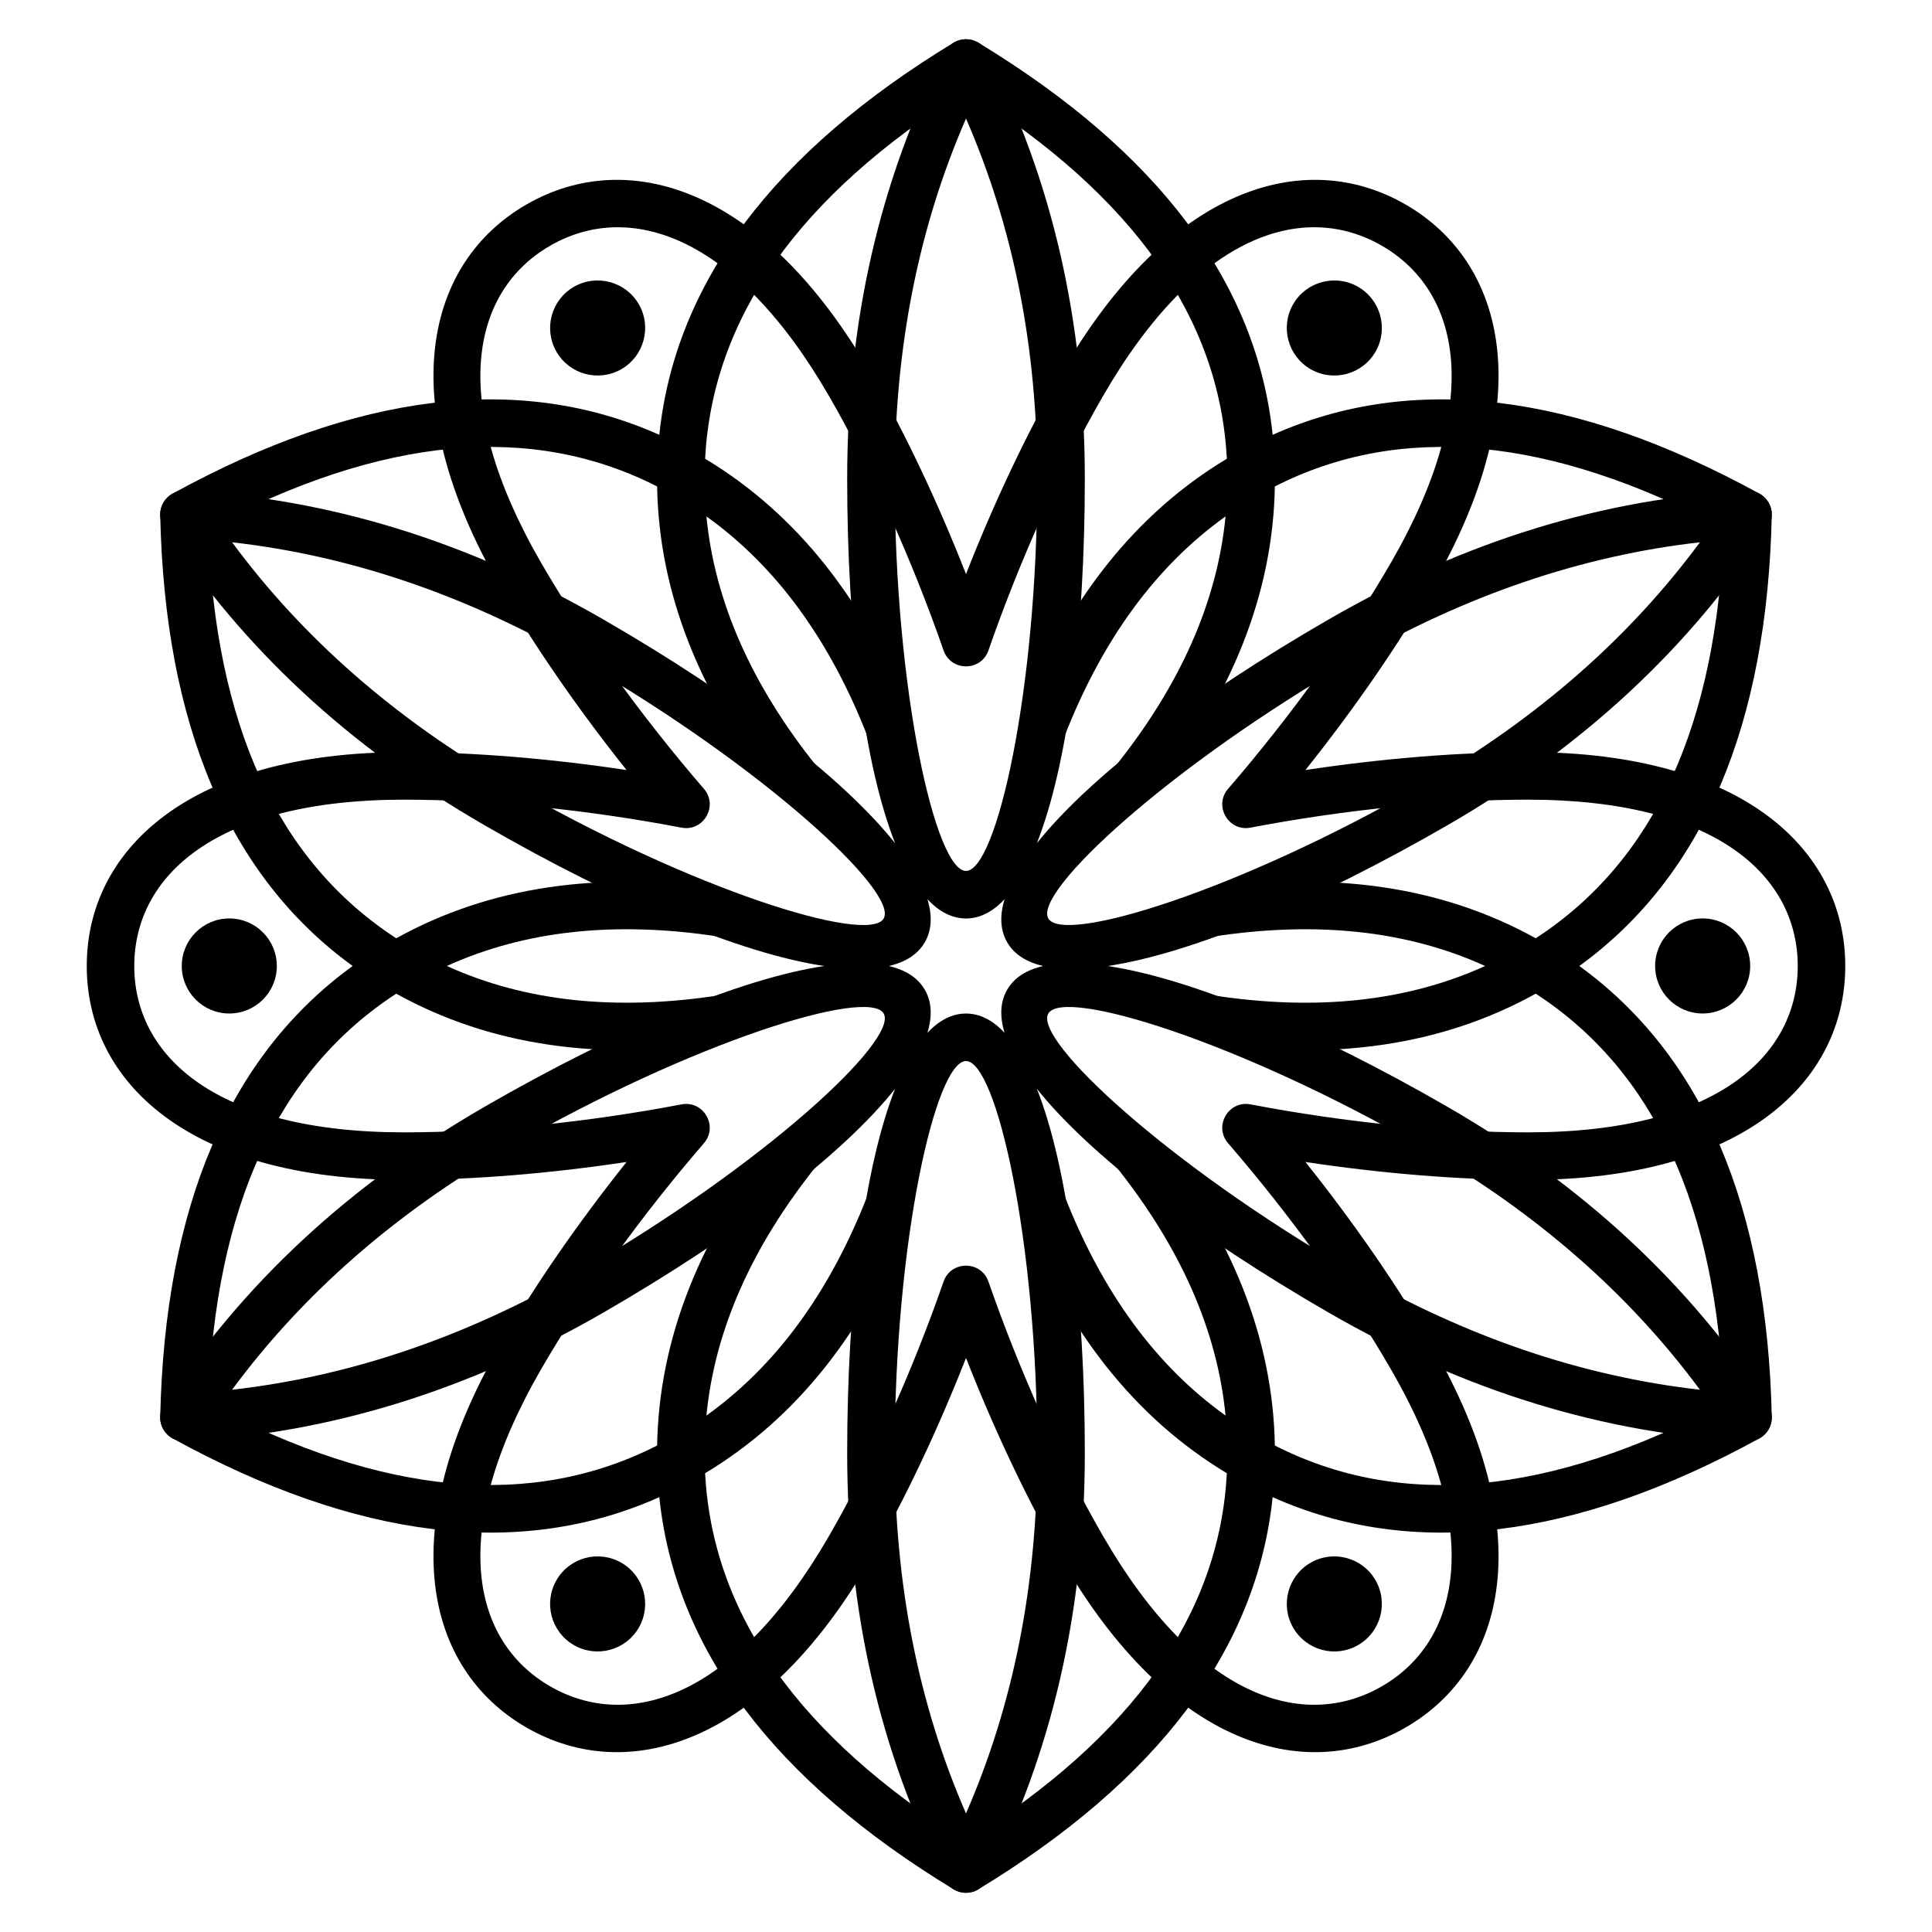
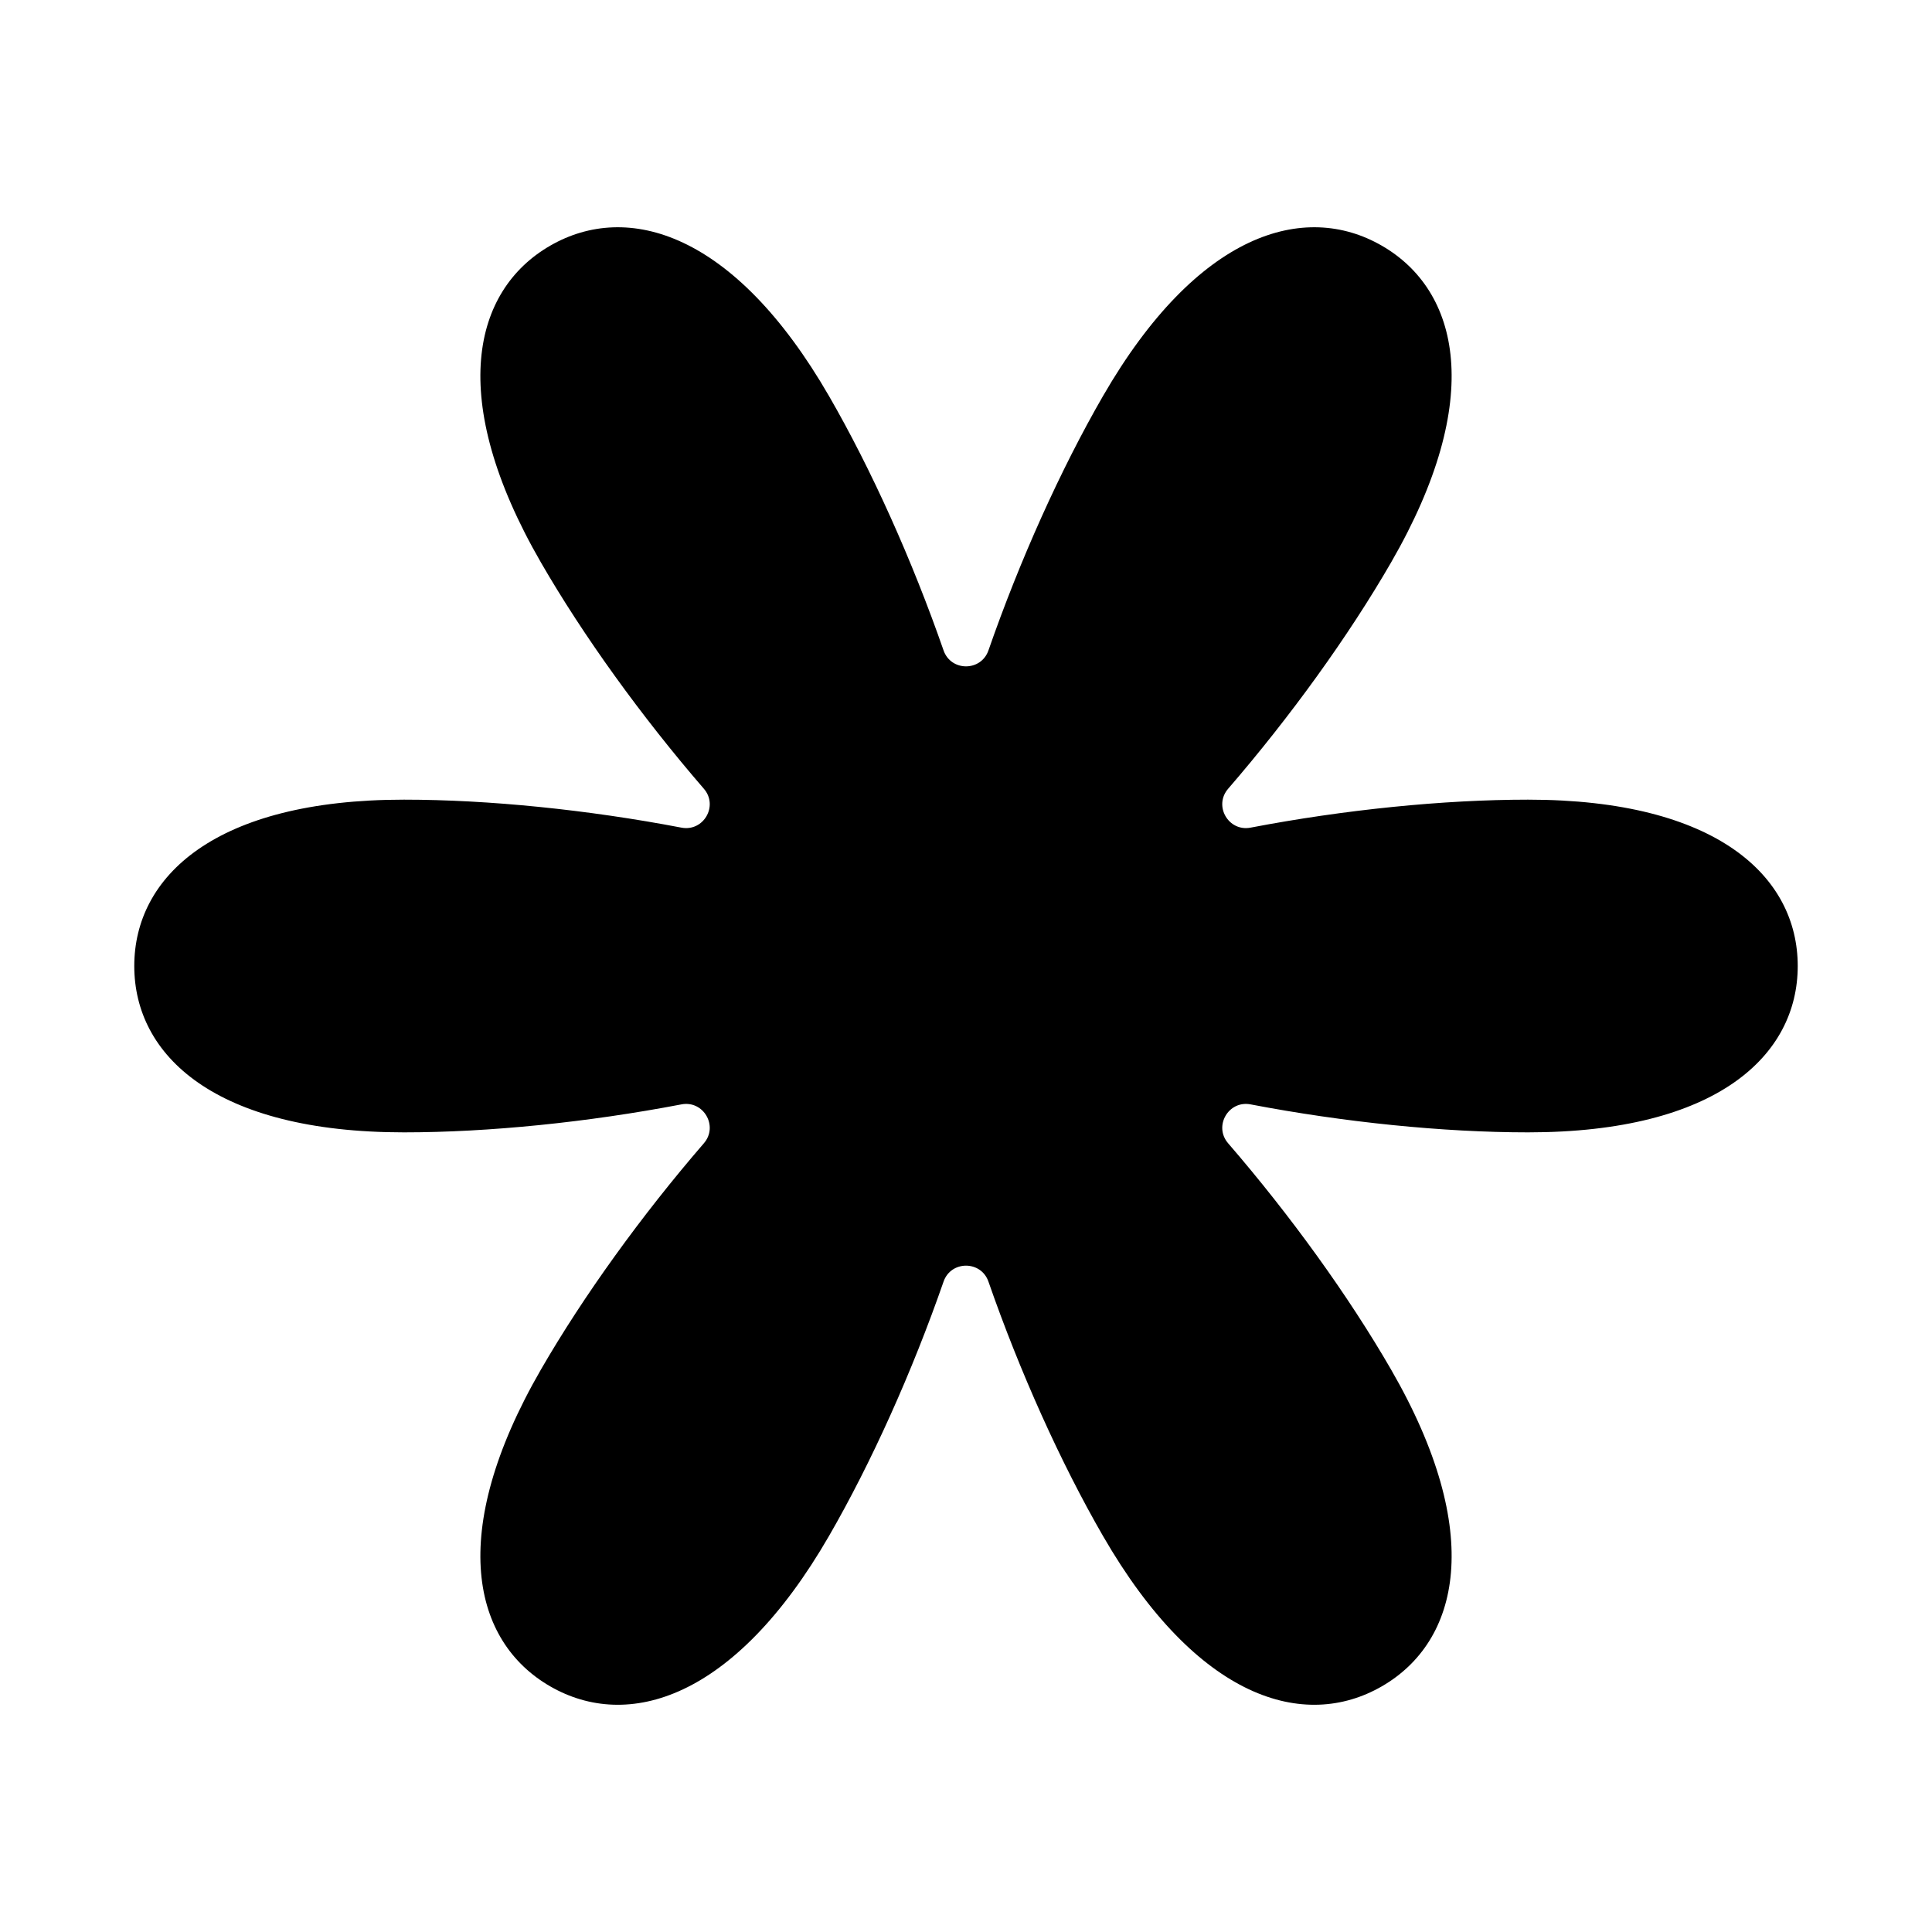
<svg xmlns="http://www.w3.org/2000/svg" fill="#000000" width="800px" height="800px" version="1.1" viewBox="144 144 512 512">
  <g>
-     <path d="m330.86 265.57c24.293 14.594 42.582 37.738 54.855 69.207l-11.734 4.578c-10.09-25.875-24.344-45.32-42.777-58.504 2.203 22.555 11.918 44.621 29.277 66.297l-9.828 7.875c-21.117-26.363-32.016-53.777-32.508-82.109-33.281-16.938-72.762-13.391-118.99 11.129 1.879 52.297 18.547 88.262 49.855 108.61 24.785-13.738 53.977-18.008 87.363-12.902l-1.902 12.453c-27.453-4.199-51.422-1.578-72.055 7.793 20.633 9.371 44.602 11.992 72.055 7.793l1.902 12.449c-33.387 5.106-62.578 0.84-87.363-12.902-31.309 20.352-47.977 56.316-49.855 108.61 46.23 24.523 85.711 28.07 118.99 11.133 0.492-28.332 11.391-55.75 32.508-82.109l9.828 7.871c-17.359 21.676-27.074 43.746-29.277 66.297 18.434-13.18 32.688-32.629 42.777-58.5l11.734 4.574c-12.273 31.469-30.562 54.613-54.855 69.207 1.973 37.293 24.785 69.707 69.137 97.484 44.348-27.777 67.16-60.191 69.133-97.484-24.289-14.594-42.582-37.738-54.855-69.207l11.734-4.574c10.09 25.871 24.344 45.32 42.777 58.5-2.203-22.551-11.914-44.621-29.277-66.297l9.828-7.871c21.117 26.359 32.016 53.777 32.512 82.109 33.277 16.938 72.758 13.391 118.99-11.133-1.879-52.297-18.547-88.262-49.855-108.61-24.785 13.742-53.977 18.008-87.363 12.902l1.902-12.449c27.453 4.199 51.422 1.578 72.055-7.793-20.633-9.371-44.602-11.992-72.055-7.793l-1.902-12.453c33.387-5.106 62.578-0.836 87.363 12.902 31.309-20.352 47.977-56.316 49.855-108.61-46.23-24.52-85.711-28.066-118.99-11.129-0.496 28.332-11.395 55.746-32.512 82.109l-9.828-7.875c17.363-21.676 27.074-43.742 29.277-66.297-18.434 13.184-32.688 32.629-42.777 58.504l-11.734-4.578c12.273-31.469 30.566-54.613 54.855-69.207-1.973-37.289-24.785-69.707-69.133-97.484-44.352 27.777-67.164 60.195-69.137 97.484zm-12.137-6.336c4.199-40.332 30.414-75.047 78.004-103.93 2.008-1.219 4.527-1.219 6.535 0 47.59 28.883 73.809 63.598 78.004 103.93 37.027-16.531 80.199-11.184 129.01 15.59 2.059 1.129 3.316 3.309 3.266 5.656-1.219 55.656-18.172 95.719-51.004 119.52 32.832 23.797 49.785 63.863 51.004 119.52 0.051 2.348-1.207 4.531-3.266 5.66-48.809 26.77-91.98 32.121-129.01 15.586-4.195 40.332-30.414 75.047-78.004 103.93-2.008 1.219-4.527 1.219-6.535 0-47.59-28.883-73.805-63.598-78.004-103.93-37.023 16.535-80.199 11.184-129-15.586-2.059-1.129-3.32-3.312-3.269-5.66 1.219-55.652 18.176-95.719 51.004-119.52-32.828-23.801-49.785-63.863-51.004-119.52-0.051-2.348 1.211-4.527 3.269-5.656 48.805-26.773 91.98-32.121 129-15.59z" />
-     <path d="m389.77 382.29c1.332 4.359 1.172 8.211-0.68 11.414-1.848 3.207-5.106 5.273-9.547 6.301 4.441 1.027 7.699 3.09 9.547 6.297 1.852 3.203 2.012 7.055 0.68 11.418 3.113-3.336 6.527-5.121 10.23-5.121 3.699 0 7.117 1.785 10.227 5.121-1.332-4.363-1.172-8.215 0.68-11.418 1.852-3.207 5.106-5.269 9.547-6.297-4.441-1.027-7.695-3.094-9.547-6.301-1.852-3.203-2.012-7.055-0.68-11.414-3.109 3.332-6.527 5.117-10.227 5.117-3.703 0-7.117-1.785-10.23-5.117zm-8.559-14.828c-8.18-20.77-12.699-55.918-12.699-96.559 0-41.551 8.621-79.27 25.879-113.07 2.336-4.578 8.879-4.578 11.219 0 17.258 33.805 25.879 71.523 25.879 113.07 0 40.641-4.523 75.789-12.703 96.559 13.898-17.469 42.078-38.957 77.273-59.277 35.984-20.777 72.961-32.168 110.86-34.125 5.133-0.266 8.406 5.402 5.609 9.715-20.645 31.848-49 58.172-84.984 78.949-35.195 20.32-67.895 33.977-89.973 37.281 22.078 3.301 54.777 16.961 89.973 37.281 35.984 20.773 64.34 47.098 84.984 78.945 2.797 4.316-0.477 9.98-5.609 9.715-37.902-1.957-74.879-13.348-110.86-34.121-35.195-20.324-63.375-41.812-77.273-59.281 8.18 20.773 12.703 55.918 12.703 96.562 0 41.547-8.621 79.266-25.879 113.07-2.34 4.578-8.883 4.578-11.219 0-17.258-33.805-25.879-71.523-25.879-113.07 0-40.645 4.519-75.789 12.699-96.562-13.898 17.469-42.078 38.957-77.273 59.281-35.984 20.773-72.957 32.164-110.86 34.121-5.133 0.266-8.406-5.398-5.609-9.715 20.648-31.848 49-58.172 84.984-78.945 35.195-20.32 67.895-33.98 89.973-37.281-22.078-3.305-54.777-16.961-89.973-37.281-35.984-20.777-64.336-47.102-84.984-78.949-2.797-4.312 0.477-9.98 5.609-9.715 37.906 1.957 74.879 13.348 110.86 34.125 35.195 20.32 63.375 41.809 77.273 59.277zm-0.105-96.559c0 56.375 10.863 103.91 18.895 103.91 8.027 0 18.891-47.535 18.891-103.91 0-34.777-6.301-66.586-18.891-95.48-12.594 28.895-18.895 60.703-18.895 95.48zm121.25 48.188c-48.82 28.188-84.555 61.363-80.543 68.316 4.016 6.953 50.613-7.406 99.438-35.594 30.117-17.387 54.512-38.746 73.238-64.098-31.316 3.539-62.016 13.988-92.133 31.375zm18.895 129.1c-48.824-28.188-95.422-42.547-99.438-35.594-4.012 6.953 31.723 40.129 80.543 68.316 30.117 17.391 60.816 27.836 92.133 31.379-18.727-25.352-43.121-46.715-73.238-64.102zm-102.36 80.914c0-56.379-10.863-103.91-18.891-103.91-8.031 0-18.895 47.535-18.895 103.91 0 34.773 6.301 66.582 18.895 95.477 12.59-28.895 18.891-60.703 18.891-95.477zm-121.25-48.191c48.824-28.188 84.555-61.363 80.543-68.316-4.016-6.953-50.613 7.406-99.438 35.594-30.117 17.387-54.512 38.75-73.238 64.102 31.32-3.543 62.016-13.988 92.133-31.379zm-18.895-129.1c48.824 28.188 95.422 42.547 99.438 35.594 4.012-6.953-31.719-40.129-80.543-68.316-30.117-17.387-60.812-27.836-92.133-31.375 18.727 25.352 43.121 46.711 73.238 64.098z" />
-     <path d="m251.06 456.68c-56.961 0-84.07-25.918-84.07-56.676 0-30.762 27.109-56.68 84.07-56.68 18.188 0 38.684 1.676 58.992 4.746-12.812-16.051-24.516-32.965-33.605-48.715-28.48-49.328-19.59-85.77 7.047-101.15 26.641-15.379 62.641-4.859 91.121 44.473 9.094 15.75 17.891 34.336 25.387 53.461 7.492-19.125 16.289-37.711 25.383-53.461 28.48-49.332 64.484-59.852 91.121-44.473 26.641 15.379 35.531 51.82 7.051 101.15-9.094 15.75-20.793 32.664-33.609 48.715 20.309-3.07 40.805-4.746 58.992-4.746 56.961 0 84.074 25.918 84.074 56.68 0 30.758-27.113 56.676-84.074 56.676-18.188 0-38.684-1.676-58.992-4.746 12.816 16.051 24.516 32.965 33.609 48.715 28.48 49.328 19.59 85.77-7.051 101.15-26.637 15.379-62.641 4.859-91.121-44.469-9.094-15.75-17.891-34.34-25.383-53.461-7.496 19.121-16.293 37.711-25.387 53.461-28.48 49.328-64.48 59.848-91.121 44.469-26.637-15.379-35.527-51.82-7.047-101.15 9.09-15.75 20.793-32.664 33.605-48.715-20.309 3.07-40.805 4.746-58.992 4.746zm0-12.594c22.438 0 48.691-2.664 73.527-7.414 5.867-1.121 9.855 5.785 5.949 10.305-16.531 19.133-31.965 40.539-43.184 59.969-25.062 43.414-18.062 72.105 2.438 83.945 20.504 11.836 48.852 3.551 73.918-39.863 11.219-19.43 22.039-43.496 30.344-67.383 1.961-5.641 9.938-5.641 11.895 0 8.305 23.887 19.125 47.953 30.344 67.383 25.066 43.414 53.418 51.699 73.918 39.863 20.5-11.84 27.504-40.531 2.438-83.945-11.219-19.43-26.652-40.836-43.184-59.969-3.902-4.519 0.082-11.426 5.949-10.305 24.836 4.75 51.09 7.414 73.527 7.414 50.129 0 71.477-20.41 71.477-44.082 0-23.676-21.348-44.086-71.477-44.086-22.438 0-48.691 2.664-73.527 7.414-5.867 1.121-9.852-5.785-5.949-10.301 16.531-19.133 31.965-40.539 43.184-59.973 25.066-43.41 18.062-72.105-2.438-83.941-20.5-11.836-48.852-3.555-73.918 39.859-11.219 19.43-22.039 43.5-30.344 67.383-1.957 5.641-9.934 5.641-11.895 0-8.305-23.883-19.125-47.953-30.344-67.383-25.066-43.414-53.414-51.695-73.918-39.859-20.5 11.836-27.5 40.531-2.438 83.941 11.219 19.434 26.652 40.84 43.184 59.973 3.906 4.516-0.082 11.422-5.949 10.301-24.836-4.75-51.09-7.414-73.527-7.414-50.129 0-71.477 20.41-71.477 44.086 0 23.672 21.348 44.082 71.477 44.082z" />
+     <path d="m251.06 456.68zm0-12.594c22.438 0 48.691-2.664 73.527-7.414 5.867-1.121 9.855 5.785 5.949 10.305-16.531 19.133-31.965 40.539-43.184 59.969-25.062 43.414-18.062 72.105 2.438 83.945 20.504 11.836 48.852 3.551 73.918-39.863 11.219-19.43 22.039-43.496 30.344-67.383 1.961-5.641 9.938-5.641 11.895 0 8.305 23.887 19.125 47.953 30.344 67.383 25.066 43.414 53.418 51.699 73.918 39.863 20.5-11.84 27.504-40.531 2.438-83.945-11.219-19.43-26.652-40.836-43.184-59.969-3.902-4.519 0.082-11.426 5.949-10.305 24.836 4.75 51.09 7.414 73.527 7.414 50.129 0 71.477-20.41 71.477-44.082 0-23.676-21.348-44.086-71.477-44.086-22.438 0-48.691 2.664-73.527 7.414-5.867 1.121-9.852-5.785-5.949-10.301 16.531-19.133 31.965-40.539 43.184-59.973 25.066-43.41 18.062-72.105-2.438-83.941-20.5-11.836-48.852-3.555-73.918 39.859-11.219 19.43-22.039 43.5-30.344 67.383-1.957 5.641-9.934 5.641-11.895 0-8.305-23.883-19.125-47.953-30.344-67.383-25.066-43.414-53.414-51.695-73.918-39.859-20.5 11.836-27.5 40.531-2.438 83.941 11.219 19.434 26.652 40.84 43.184 59.973 3.906 4.516-0.082 11.422-5.949 10.301-24.836-4.75-51.09-7.414-73.527-7.414-50.129 0-71.477 20.41-71.477 44.086 0 23.672 21.348 44.082 71.477 44.082z" />
    <path d="m204.77 412.59c-6.957 0-12.598-5.641-12.598-12.594 0-6.957 5.641-12.598 12.598-12.598 6.953 0 12.594 5.641 12.594 12.598 0 6.953-5.641 12.594-12.594 12.594zm86.703-175.37c-3.477-6.027-1.414-13.73 4.609-17.207 6.027-3.477 13.73-1.414 17.207 4.609 3.477 6.023 1.414 13.727-4.609 17.207-6.023 3.477-13.727 1.414-17.207-4.609zm195.23-12.598c3.481-6.023 11.184-8.086 17.207-4.609 6.023 3.477 8.086 11.18 4.609 17.207-3.477 6.023-11.18 8.086-17.207 4.609-6.023-3.481-8.086-11.184-4.609-17.207zm108.52 162.77c6.953 0 12.594 5.641 12.594 12.598 0 6.953-5.641 12.594-12.594 12.594-6.957 0-12.598-5.641-12.598-12.594 0-6.957 5.641-12.598 12.598-12.598zm-86.707 175.37c3.477 6.023 1.414 13.727-4.609 17.203-6.023 3.481-13.727 1.414-17.207-4.609-3.477-6.023-1.414-13.727 4.609-17.207 6.027-3.477 13.73-1.414 17.207 4.613zm-195.23 12.594c-3.477 6.023-11.18 8.09-17.207 4.609-6.023-3.477-8.086-11.18-4.609-17.203 3.481-6.027 11.184-8.09 17.207-4.613 6.023 3.481 8.086 11.184 4.609 17.207z" fill-rule="evenodd" />
  </g>
</svg>